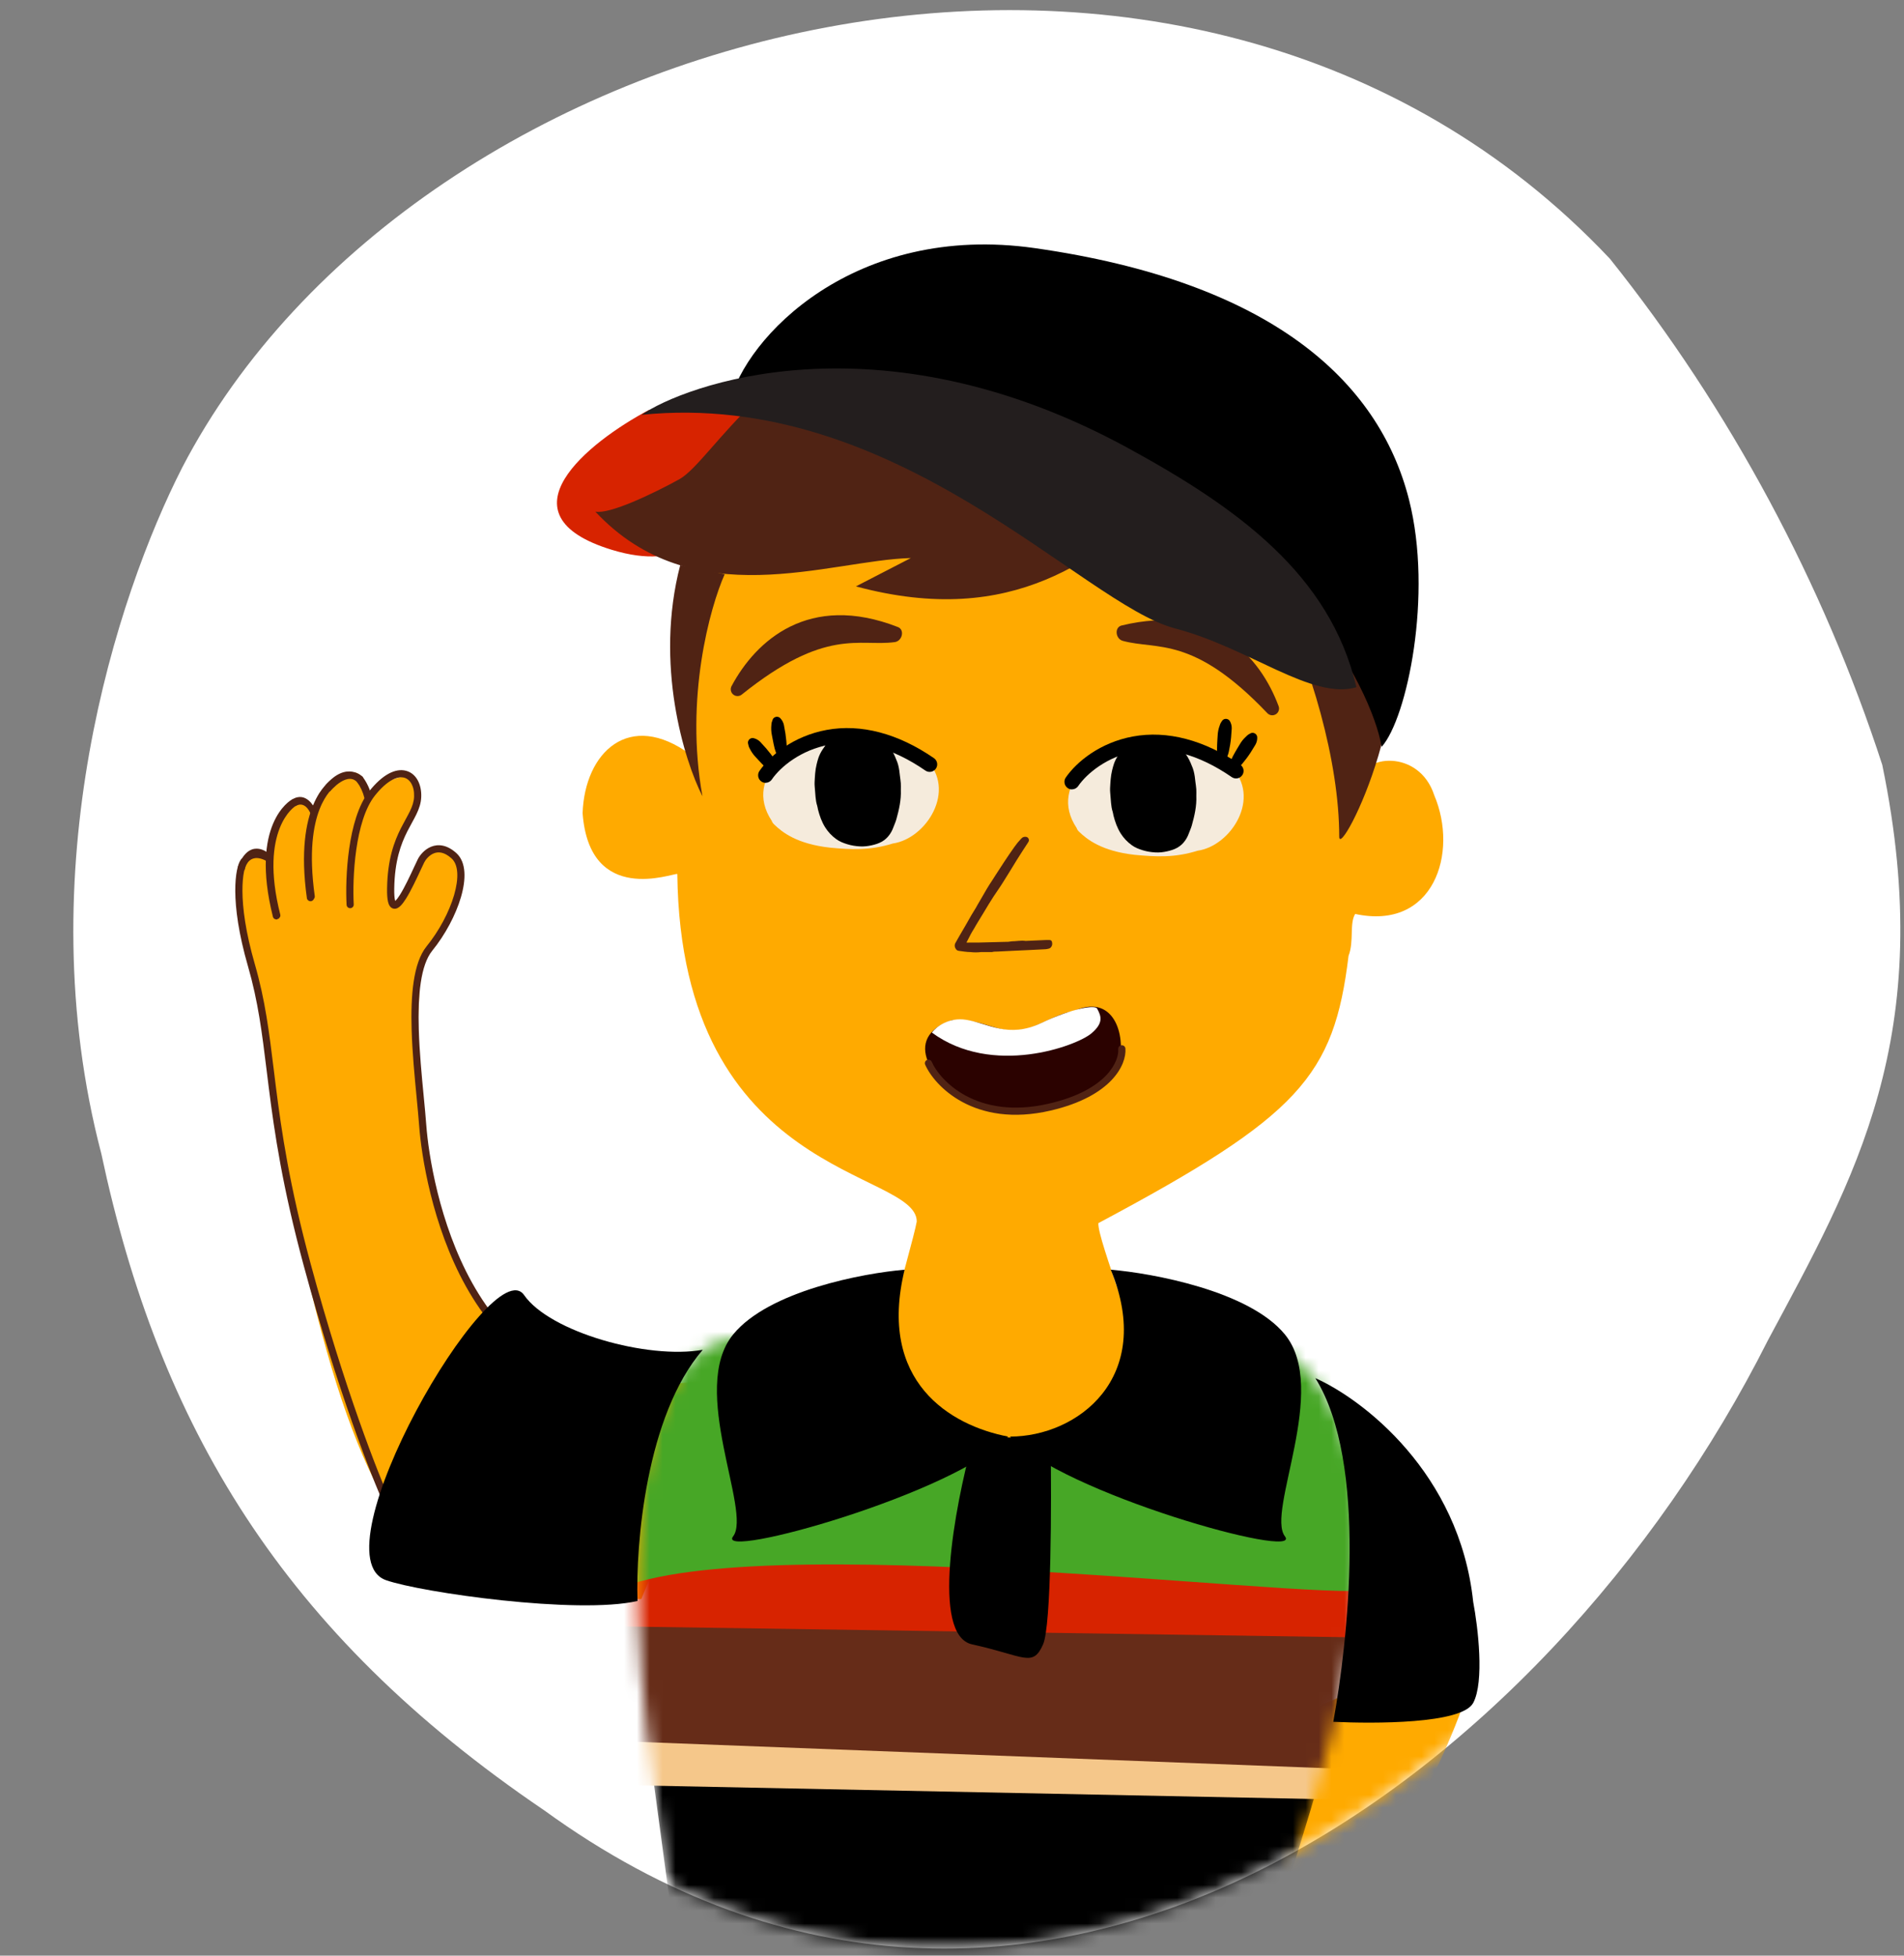
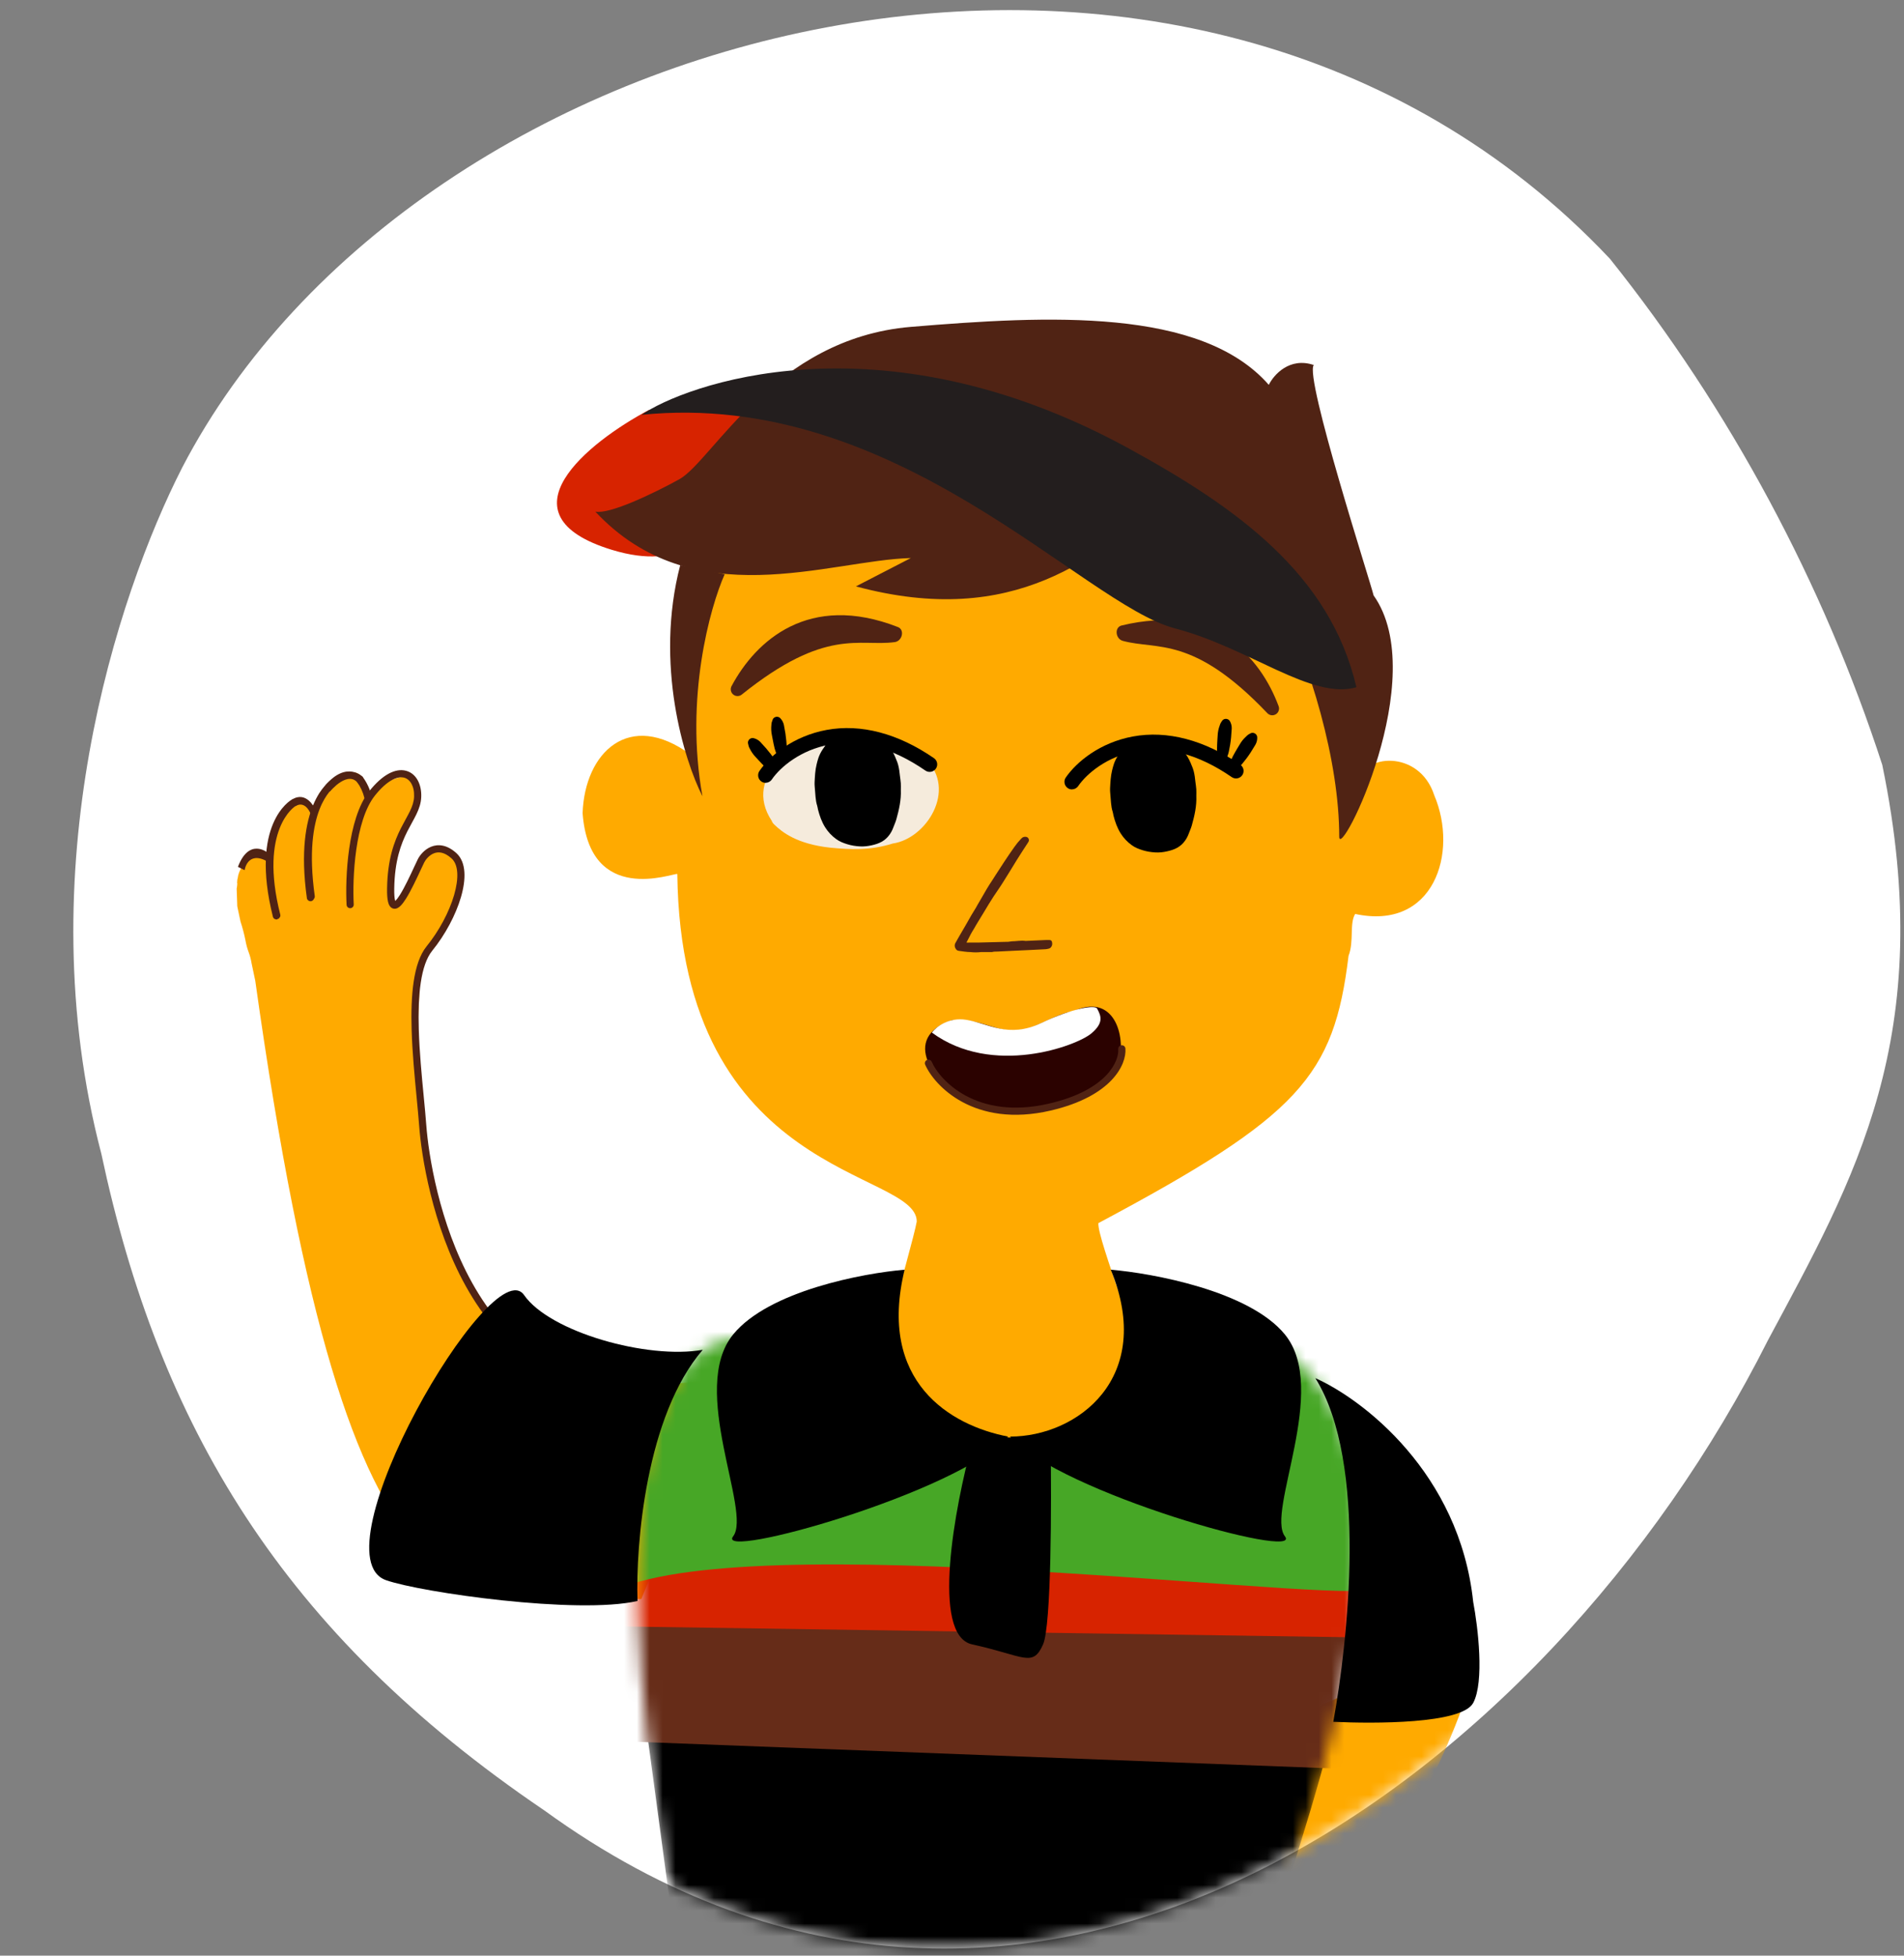
<svg xmlns="http://www.w3.org/2000/svg" width="148" height="152" viewBox="0 0 148 152" fill="none">
  <rect x="0" y="0" width="148" height="152" fill="#808080" stroke="none" />
  <path d="M125.145 20.117C134.461 31.764 141.74 45.364 146.311 59.449C150.663 80.529 144.122 91.654 137.407 104.2C120.322 138.147 80.19 168.203 42.306 140.707C21.895 126.88 12.366 110.768 7.873 89.656C2.116 67.683 9.051 46.354 14.17 36.325C32.389 1.318 92.537 -14.473 125.145 20.117Z" fill="white" />
  <mask id="mask0_699_2374" style="mask-type:alpha" maskUnits="userSpaceOnUse" x="5" y="0" width="143" height="152">
    <path d="M125.145 20.117C134.461 31.764 141.74 45.364 146.311 59.449C150.663 80.529 144.122 91.654 137.407 104.2C120.322 138.147 80.19 168.203 42.306 140.707C21.895 126.88 12.366 110.768 7.873 89.656C2.116 67.683 9.051 46.354 14.17 36.325C32.389 1.318 92.537 -14.473 125.145 20.117Z" fill="white" />
  </mask>
  <g mask="url(#mask0_699_2374)">
    <path d="M95.849 156.352C102.668 155.589 111.574 139.181 113.925 131.916C110.839 127.807 105.475 131.476 102.903 132.43C100.845 133.193 96.755 148.745 95.849 156.352Z" fill="#FFAA00" />
    <path d="M86.595 30.689C91.55 30.689 99.817 30.862 103.418 43.195C103.157 47.26 108.208 51.358 105.676 60.789C105.817 58.642 110.302 58.18 111.484 61.804C113.393 66.291 111.439 72.351 105.339 71.035C104.881 71.777 105.263 73.158 104.824 74.289C103.687 83.652 101.007 86.731 85.377 95.066C85.289 96.338 88.878 105.147 88.749 106.684C88.749 107.045 89.822 119.105 77.665 119.105C75.234 119.105 68.077 114.113 68.077 109.967C67 109.662 70.87 97.101 71.26 94.942C71.26 90.868 52.93 91.695 52.648 67.928C52.267 67.86 45.825 70.417 45.286 63.201C45.451 58.481 48.907 55.138 53.669 58.646C51.029 30.689 63.905 21.078 86.595 30.689Z" fill="#FFAA00" />
-     <path d="M93.703 58.543C92.907 58.483 92.975 58.322 90.07 58.206C89.913 58.19 90.186 58.166 88.41 58.13C85.83 57.712 81.309 60.81 83.7 64.374C83.7 64.434 83.716 64.463 83.744 64.459C83.764 64.459 83.708 64.483 83.869 64.635C84.476 65.225 85.621 66.156 88.209 66.441C89.865 66.594 91.296 66.678 93.092 66.12C95.704 65.747 98.099 61.966 95.66 59.554C95.399 59.402 95.523 59.101 93.703 58.543ZM83.246 61.36C83.246 61.36 83.246 61.36 83.246 61.356V61.364V61.36Z" fill="#F5EBDC" />
    <path d="M70.005 57.987C69.21 57.927 69.278 57.767 66.373 57.65C66.216 57.634 66.489 57.61 64.713 57.574C62.133 57.157 57.612 60.255 60.003 63.819C60.003 63.879 60.019 63.907 60.047 63.903C60.067 63.903 60.011 63.927 60.172 64.075C60.778 64.665 61.924 65.596 64.512 65.881C66.168 66.038 67.598 66.118 69.395 65.56C72.007 65.187 74.402 61.407 71.963 58.995C71.701 58.842 71.822 58.541 70.005 57.983V57.987ZM59.549 60.805C59.549 60.805 59.549 60.805 59.549 60.801V60.809V60.805ZM62.997 65.584C62.997 65.584 62.997 65.584 63.001 65.584H62.997Z" fill="#F5EBDC" />
    <path d="M92.991 61.86C92.991 61.687 93 61.513 92.989 61.341C92.977 61.155 92.945 60.97 92.922 60.784C92.905 60.64 92.891 60.495 92.87 60.351C92.826 60.055 92.758 59.766 92.629 59.493C92.596 59.424 92.573 59.351 92.543 59.281C92.408 58.975 92.243 58.687 92.034 58.425C92.007 58.392 91.981 58.36 91.959 58.325C91.72 57.945 91.364 57.712 90.969 57.52C90.673 57.376 90.364 57.264 90.041 57.214C89.816 57.18 89.582 57.187 89.353 57.203C89.076 57.222 88.807 57.3 88.542 57.387C88.22 57.492 87.943 57.676 87.666 57.864C87.353 58.077 87.143 58.379 86.936 58.684C86.794 58.891 86.677 59.113 86.594 59.349C86.531 59.525 86.487 59.708 86.442 59.889C86.333 60.336 86.314 60.795 86.288 61.251C86.276 61.471 86.307 61.693 86.322 61.914C86.333 62.08 86.346 62.246 86.362 62.411C86.383 62.647 86.419 62.879 86.493 63.105C86.523 63.197 86.529 63.296 86.553 63.39C86.677 63.876 86.843 64.347 87.111 64.774C87.338 65.134 87.628 65.44 87.977 65.692C88.234 65.879 88.518 65.988 88.82 66.082C89.143 66.183 89.47 66.233 89.804 66.252C90.118 66.271 90.427 66.235 90.734 66.164C91 66.103 91.257 66.029 91.498 65.895C91.746 65.756 91.949 65.574 92.112 65.344C92.229 65.179 92.324 65.005 92.394 64.813C92.474 64.592 92.578 64.38 92.641 64.152C92.851 63.402 93.025 62.646 92.991 61.86Z" fill="black" />
    <path d="M70.023 61.391C70.023 61.218 70.032 61.044 70.02 60.872C70.008 60.686 69.976 60.501 69.954 60.316C69.936 60.171 69.922 60.026 69.901 59.882C69.857 59.587 69.79 59.297 69.66 59.024C69.628 58.956 69.605 58.882 69.574 58.812C69.44 58.506 69.275 58.218 69.065 57.956C69.039 57.924 69.012 57.891 68.99 57.856C68.751 57.476 68.395 57.243 68.001 57.051C67.704 56.907 67.396 56.795 67.072 56.745C66.848 56.711 66.613 56.718 66.385 56.734C66.107 56.754 65.838 56.831 65.573 56.918C65.251 57.023 64.974 57.207 64.697 57.395C64.384 57.609 64.174 57.91 63.967 58.215C63.825 58.423 63.709 58.645 63.625 58.88C63.562 59.056 63.518 59.239 63.474 59.42C63.364 59.867 63.345 60.326 63.32 60.782C63.307 61.002 63.339 61.224 63.353 61.446C63.364 61.611 63.377 61.777 63.393 61.943C63.415 62.178 63.45 62.41 63.524 62.636C63.554 62.728 63.56 62.827 63.584 62.921C63.708 63.407 63.874 63.879 64.142 64.305C64.369 64.665 64.659 64.971 65.008 65.224C65.266 65.41 65.549 65.519 65.851 65.613C66.175 65.714 66.501 65.764 66.835 65.784C67.149 65.802 67.458 65.766 67.765 65.696C68.031 65.635 68.289 65.561 68.529 65.426C68.778 65.287 68.98 65.105 69.143 64.875C69.26 64.71 69.355 64.536 69.425 64.345C69.505 64.124 69.609 63.911 69.673 63.683C69.882 62.933 70.056 62.178 70.023 61.391Z" fill="black" />
    <path d="M59.513 60.845C59.396 60.845 59.283 60.813 59.183 60.741C58.918 60.556 58.849 60.195 59.03 59.926C59.882 58.69 61.703 57.201 64.255 56.732C66.919 56.242 69.805 57.001 72.598 58.927C72.863 59.111 72.931 59.473 72.746 59.742C72.562 60.006 72.196 60.075 71.931 59.89C69.359 58.116 66.847 57.442 64.464 57.879C62.257 58.285 60.674 59.593 59.991 60.588C59.878 60.753 59.693 60.841 59.508 60.841L59.513 60.845Z" fill="black" />
    <path d="M83.324 61.355C83.207 61.355 83.094 61.323 82.994 61.251C82.729 61.066 82.66 60.705 82.841 60.436C83.693 59.2 85.514 57.711 88.066 57.241C90.73 56.752 93.616 57.51 96.413 59.437C96.678 59.621 96.746 59.982 96.561 60.251C96.377 60.516 96.011 60.584 95.746 60.4C93.174 58.626 90.662 57.952 88.279 58.389C86.072 58.794 84.493 60.103 83.806 61.098C83.693 61.263 83.508 61.351 83.324 61.351V61.355Z" fill="black" />
    <path d="M97.199 57.003C97.076 57.057 96.964 57.134 96.871 57.234C96.67 57.414 96.499 57.624 96.367 57.856C96.242 58.053 96.131 58.254 96.008 58.459C95.882 58.668 95.772 58.886 95.685 59.114C95.657 59.18 95.633 59.245 95.619 59.315C95.612 59.363 95.617 59.411 95.636 59.452C95.69 59.558 95.773 59.647 95.873 59.707C95.935 59.748 96.009 59.761 96.082 59.754C96.154 59.742 96.225 59.71 96.272 59.656C96.373 59.569 96.469 59.477 96.553 59.374C96.797 59.082 97.026 58.778 97.23 58.459C97.352 58.268 97.473 58.072 97.586 57.878C97.687 57.701 97.736 57.5 97.725 57.295C97.722 57.237 97.703 57.184 97.678 57.137C97.648 57.091 97.611 57.047 97.561 57.015C97.515 56.986 97.459 56.964 97.403 56.959C97.348 56.953 97.291 56.961 97.238 56.979L97.195 57.004L97.199 57.003Z" fill="black" />
    <path d="M94.996 56.028C94.912 56.133 94.848 56.252 94.811 56.384C94.716 56.636 94.661 56.901 94.65 57.168C94.63 57.4 94.624 57.63 94.609 57.868C94.594 58.111 94.596 58.355 94.624 58.598C94.63 58.669 94.638 58.738 94.658 58.807C94.674 58.853 94.701 58.893 94.737 58.92C94.833 58.989 94.948 59.031 95.065 59.038C95.138 59.047 95.21 59.024 95.272 58.983C95.33 58.94 95.378 58.88 95.395 58.809C95.445 58.686 95.487 58.56 95.515 58.431C95.597 58.059 95.66 57.684 95.694 57.307C95.714 57.081 95.732 56.851 95.743 56.627C95.751 56.423 95.702 56.223 95.598 56.045C95.569 55.996 95.527 55.958 95.483 55.927C95.436 55.9 95.382 55.878 95.323 55.873C95.269 55.868 95.209 55.874 95.157 55.895C95.105 55.916 95.058 55.948 95.02 55.989L94.993 56.031L94.996 56.028Z" fill="black" />
    <path d="M58.15 57.801C58.17 57.933 58.21 58.066 58.278 58.182C58.395 58.423 58.552 58.648 58.736 58.84C58.893 59.017 59.054 59.177 59.215 59.354C59.38 59.535 59.56 59.699 59.753 59.847C59.806 59.896 59.866 59.932 59.926 59.964C59.97 59.984 60.019 59.992 60.063 59.984C60.179 59.96 60.288 59.908 60.376 59.827C60.432 59.779 60.469 59.711 60.477 59.639C60.489 59.567 60.477 59.49 60.437 59.43C60.384 59.31 60.32 59.193 60.248 59.081C60.039 58.764 59.806 58.463 59.56 58.174C59.408 58.005 59.259 57.833 59.102 57.668C58.958 57.52 58.777 57.419 58.58 57.371C58.523 57.359 58.467 57.359 58.415 57.371C58.363 57.383 58.31 57.411 58.266 57.448C58.222 57.484 58.19 57.532 58.166 57.584C58.142 57.636 58.134 57.692 58.138 57.749L58.15 57.797V57.801Z" fill="black" />
    <path d="M60.054 55.951C60.001 56.074 59.965 56.208 59.961 56.343C59.932 56.609 59.946 56.882 60.001 57.143C60.041 57.376 60.092 57.597 60.135 57.832C60.179 58.072 60.245 58.307 60.33 58.535C60.349 58.604 60.381 58.666 60.415 58.725C60.442 58.766 60.479 58.798 60.52 58.815C60.632 58.856 60.752 58.869 60.869 58.847C60.943 58.836 61.01 58.797 61.055 58.74C61.103 58.685 61.133 58.614 61.131 58.542C61.151 58.412 61.158 58.279 61.156 58.146C61.146 57.766 61.108 57.388 61.053 57.013C61.013 56.789 60.978 56.564 60.932 56.342C60.888 56.14 60.788 55.959 60.646 55.814C60.605 55.774 60.557 55.744 60.506 55.727C60.456 55.71 60.396 55.706 60.34 55.713C60.283 55.72 60.23 55.744 60.182 55.776C60.134 55.807 60.097 55.851 60.071 55.901L60.056 55.948L60.054 55.951Z" fill="black" />
    <path d="M75.141 73.258C75.205 73.266 75.269 73.266 75.334 73.258H76.073L78.079 73.206C78.271 73.214 78.464 73.198 78.649 73.162C79.007 73.162 79.356 73.078 79.71 73.13H79.754L81.273 73.062H81.571C81.724 73.062 81.78 73.158 81.788 73.315C81.8 73.427 81.764 73.539 81.691 73.624C81.647 73.68 81.587 73.716 81.519 73.732C81.438 73.752 81.354 73.768 81.269 73.776L79.915 73.844L78.947 73.888L77.54 73.957C77.391 73.957 77.247 73.957 77.106 73.997H76.258C75.985 74.029 75.707 74.029 75.43 73.997C75.125 73.997 74.795 73.933 74.514 73.9C74.466 73.892 74.417 73.872 74.377 73.844C74.337 73.812 74.305 73.776 74.285 73.732C74.237 73.664 74.212 73.579 74.212 73.495C74.212 73.411 74.237 73.331 74.285 73.258L74.538 72.809C74.703 72.528 74.868 72.251 75.028 71.97C75.189 71.689 75.346 71.404 75.51 71.123C75.675 70.843 75.748 70.734 75.868 70.537L75.969 70.353C76.218 69.919 76.471 69.502 76.708 69.081C76.849 68.832 77.013 68.603 77.166 68.362L77.355 68.065L78.062 66.978C78.324 66.584 78.585 66.195 78.858 65.814C79.015 65.589 79.192 65.376 79.381 65.18C79.429 65.124 79.489 65.079 79.561 65.055C79.634 65.031 79.71 65.031 79.782 65.047C79.823 65.055 79.859 65.075 79.887 65.1C79.919 65.124 79.939 65.156 79.955 65.192C79.971 65.228 79.979 65.268 79.979 65.308C79.979 65.348 79.967 65.384 79.947 65.421C79.903 65.505 79.847 65.581 79.794 65.661C79.533 66.067 79.264 66.472 79.007 66.889C78.677 67.415 78.372 67.945 78.026 68.479C77.777 68.892 77.492 69.277 77.231 69.679C76.969 70.08 76.74 70.465 76.499 70.867L76.001 71.685C75.953 71.757 75.908 71.83 75.868 71.906C75.772 72.082 75.663 72.263 75.555 72.436C75.446 72.608 75.281 72.978 75.129 73.246L75.141 73.258Z" fill="#502314" />
    <path d="M69.545 49.907C66.789 50.276 64.196 48.734 57.659 53.984C57.564 54.061 57.445 54.102 57.322 54.1C57.2 54.099 57.082 54.055 56.989 53.975C56.895 53.897 56.832 53.788 56.811 53.667C56.789 53.547 56.81 53.423 56.87 53.316C58.755 49.795 62.871 46.035 69.792 48.734C70.345 48.946 70.136 49.83 69.545 49.907Z" fill="#502314" />
    <path d="M87.276 49.81C89.959 50.542 92.734 49.358 98.513 55.43C98.597 55.519 98.71 55.575 98.832 55.59C98.953 55.604 99.076 55.576 99.179 55.511C99.282 55.445 99.359 55.345 99.396 55.229C99.434 55.112 99.429 54.986 99.384 54.873C97.985 51.133 94.407 46.859 87.188 48.614C86.612 48.751 86.701 49.654 87.276 49.81Z" fill="#502314" />
    <path d="M47.57 42.737C38.638 40.014 45.748 34.361 50.419 31.875C60.223 29.796 71.797 36.176 76.358 39.626C54.955 31.127 58.734 46.14 47.57 42.737Z" fill="#D72300" />
    <path d="M90.801 38.688C95.324 35.004 104.099 53.337 104.099 65.027C104.099 66.995 111.288 52.651 106.771 46.276C106.559 45.342 101.37 29.267 102.121 28.37C100.239 27.732 99.006 29.132 98.625 29.912C93.357 23.897 81.477 24.518 70.801 25.406C60.125 26.294 55.384 35.827 52.797 37.253C50.726 38.394 47.361 39.991 46.275 39.764C53.895 47.923 64.455 43.535 70.8 43.373L66.531 45.576C78.937 48.909 85.271 43.192 90.801 38.688Z" fill="#502314" />
-     <path d="M82.573 34.194C65.862 28.455 60.574 29.722 56.725 31.291C57.903 26.27 66.388 17.281 80.452 19.287C98.737 21.896 107.164 29.565 109.521 38.823C111.407 46.229 109.363 55.848 107.399 58.045C106.613 53.442 99.935 40.157 82.573 34.194Z" fill="black" />
    <path d="M91.337 48.843C97.115 50.354 101.955 54.425 105.435 53.416C103.392 44.629 96.118 39.428 87.679 34.822C68.181 24.18 53.023 30.027 49.87 32.241C69.691 30.228 84.115 46.954 91.337 48.843Z" fill="#231E1E" />
    <path d="M86.959 82.702C85.955 85.559 79.621 87.194 76.103 85.92C75.874 85.859 75.648 85.739 75.339 85.579C72.565 84.315 69.957 80.64 73.986 79.299C76.449 79.12 77.617 80.414 79.442 80.026C80.515 79.93 82.18 78.735 83.391 78.615C86.537 77.112 87.575 80.409 86.959 82.702C86.955 82.699 86.951 82.697 86.947 82.694C86.946 82.695 86.945 82.697 86.944 82.698L86.959 82.702ZM85.973 84.104C85.973 84.105 85.974 84.106 85.975 84.107C85.976 84.106 85.977 84.105 85.978 84.104C85.977 84.103 85.975 84.101 85.974 84.1C85.973 84.101 85.973 84.103 85.973 84.104Z" fill="#2B0200" />
    <path d="M84.847 80.309C85.769 79.518 85.621 79.004 85.278 78.389C85.139 78.106 83.478 78.311 80.929 79.516C78.379 80.721 76.835 79.545 75.114 79.263C73.737 79.036 72.754 79.829 72.435 80.254C77.139 83.714 83.694 81.298 84.847 80.309Z" fill="white" />
    <path fill-rule="evenodd" clip-rule="evenodd" d="M87.18 81.24C87.334 81.229 87.468 81.343 87.48 81.496C87.577 82.747 86.412 85.211 81.678 86.314C75.701 87.707 72.603 84.349 71.914 82.746C71.853 82.605 71.919 82.442 72.06 82.381C72.201 82.32 72.365 82.386 72.426 82.527C73.018 83.906 75.861 87.098 81.551 85.773C86.15 84.701 86.991 82.4 86.924 81.539C86.912 81.386 87.027 81.252 87.18 81.24Z" fill="#502314" />
    <path d="M56.932 106.992C37.385 110.398 35.585 98.738 33.441 91.074C31.882 85.506 32.627 77.542 32.593 77.179C32.557 76.968 32.55 76.753 32.571 76.54C32.496 76.358 32.454 76.165 32.445 75.969C32.28 75.465 32.482 74.83 34.14 72.559C34.331 72.34 34.93 71.21 35.276 70.577C35.923 69.402 35.942 67.135 35.585 66.638C35.132 65.954 34.794 66.038 33.441 66.141C32.309 66.441 32.574 68.074 31.333 69.848C30.47 71.092 30.316 68.59 30.81 66.697C31.187 63.697 33.493 61.792 32.027 60.449C31.801 60.331 31.539 60.302 31.293 60.368C30.554 60.531 29.849 60.819 29.208 61.22L28.617 61.94L28.582 61.086C28.506 61.048 28.153 59.924 27.341 60.037C27.311 60.044 27.279 60.048 27.248 60.047C27.217 60.039 27.188 60.024 27.162 60.005C26.843 60.025 26.535 60.131 26.273 60.312C26.075 60.441 25.887 60.582 25.709 60.737C25.437 60.958 25.19 61.209 24.973 61.484L24.827 61.638C24.754 61.785 24.679 62.822 24.584 62.964C24.584 62.971 24.582 62.979 24.579 62.986C24.575 62.993 24.57 62.999 24.564 63.004C24.56 63.017 24.554 63.029 24.546 63.039L24.506 63.019L24.46 62.997C24.326 62.974 23.997 62.421 23.868 62.389C23.74 62.357 23.721 62.153 23.593 62.12C23.351 62.114 23.315 61.983 23.166 62.054C21.896 62.266 21.166 64.444 21.166 64.444L21.177 64.499C21.187 64.555 21.139 64.575 21.119 64.615C21.014 64.902 20.936 65.198 20.887 65.5C20.854 65.565 20.87 65.674 20.822 65.744C20.887 66.017 20.923 66.297 20.93 66.577C20.532 66.449 20.115 66.389 19.697 66.4C19.697 66.4 19.345 66.715 19.33 66.657C19.113 66.854 18.941 67.094 18.822 67.362C18.631 67.634 18.51 67.951 18.472 68.281C18.417 68.392 18.465 68.523 18.42 68.589C18.47 68.576 18.428 68.939 18.396 69.067L18.432 70.072C18.445 70.185 18.43 70.367 18.451 70.477L18.694 71.622C18.849 72.097 18.977 72.58 19.076 73.069C19.132 73.396 19.219 73.717 19.336 74.028C19.436 74.296 19.508 74.575 19.553 74.858L19.842 76.227C27.341 129.714 36.181 124.284 49.849 124.284L56.932 106.992Z" fill="#FFAA00" />
    <path d="M24.292 69.997C24.258 70.02 24.221 70.035 24.181 70.043C24.142 70.049 24.102 70.047 24.065 70.036C24.028 70.027 23.993 70.01 23.964 69.986C23.933 69.963 23.907 69.934 23.886 69.903C23.865 69.869 23.854 69.831 23.852 69.792C22.845 62.548 25.581 60.755 25.707 60.654C25.775 60.616 25.855 60.604 25.931 60.621C25.969 60.621 26.007 60.63 26.041 60.647C26.075 60.664 26.105 60.688 26.128 60.718C26.171 60.784 26.201 60.786 26.184 60.859C26.145 60.965 26.078 61.058 25.988 61.127C25.903 61.298 23.519 62.839 24.467 69.644C24.475 69.719 24.454 69.794 24.407 69.853C24.385 69.912 24.345 69.963 24.292 69.997Z" fill="#502314" />
    <path d="M21.544 71.458C21.471 71.47 21.396 71.455 21.333 71.416C21.301 71.396 21.273 71.369 21.252 71.338C21.23 71.307 21.216 71.272 21.209 71.235C19.418 64.061 22.544 62.217 22.695 62.141C22.73 62.124 22.767 62.113 22.806 62.108C22.883 62.099 22.96 62.122 23.02 62.17C23.049 62.194 23.073 62.223 23.091 62.255C23.108 62.288 23.12 62.324 23.127 62.361C23.133 62.4 23.131 62.439 23.119 62.477C23.108 62.513 23.091 62.547 23.069 62.578C23.045 62.606 23.016 62.63 22.984 62.648C22.948 62.631 20.102 64.445 21.788 71.095C21.796 71.132 21.796 71.171 21.788 71.208C21.78 71.245 21.762 71.279 21.738 71.309C21.72 71.342 21.695 71.37 21.665 71.392C21.634 71.414 21.599 71.428 21.562 71.435L21.544 71.458Z" fill="#502314" />
    <path d="M28.668 62.254C28.632 62.261 28.594 62.261 28.558 62.254C28.522 62.247 28.487 62.232 28.456 62.212C28.424 62.193 28.396 62.167 28.375 62.137C28.353 62.107 28.337 62.072 28.33 62.036C28.22 61.585 28.026 61.158 27.759 60.779C27.735 60.749 27.715 60.716 27.7 60.681C27.689 60.642 27.686 60.602 27.69 60.562C27.699 60.525 27.716 60.491 27.74 60.461C27.749 60.426 27.765 60.394 27.788 60.366C27.818 60.342 27.851 60.322 27.886 60.307C27.923 60.297 27.961 60.292 27.999 60.294C28.036 60.303 28.071 60.321 28.1 60.344C28.136 60.356 28.17 60.373 28.201 60.395C28.53 60.843 28.764 61.353 28.892 61.893C28.903 61.929 28.906 61.967 28.899 62.004C28.89 62.041 28.873 62.075 28.849 62.105C28.841 62.14 28.825 62.173 28.802 62.201C28.77 62.224 28.734 62.24 28.696 62.249L28.668 62.254Z" fill="#502314" />
    <path d="M27.904 60.983C27.126 59.724 25.641 61.521 25.641 61.521L25.284 61.048C26.96 59.069 28.21 60.393 28.21 60.393L27.904 60.983Z" fill="#502314" />
    <path d="M22.7 62.143C23.817 61.44 24.459 62.82 24.459 62.82L24.194 63.355C23.696 62.115 22.996 62.648 22.996 62.648L22.7 62.143Z" fill="#502314" />
    <path d="M18.494 67.375C19.363 65.083 20.791 66.263 20.791 66.263L20.742 66.93C19.22 66.119 19.015 67.632 19.015 67.632L18.494 67.375Z" fill="#502314" />
    <path fill-rule="evenodd" clip-rule="evenodd" d="M31.55 59.904C30.741 59.697 29.737 60.194 28.705 61.49C27.843 62.574 27.382 64.291 27.144 65.952C26.904 67.625 26.884 69.294 26.94 70.325C26.948 70.478 27.079 70.596 27.233 70.587C27.386 70.579 27.504 70.448 27.496 70.295C27.442 69.295 27.461 67.663 27.695 66.031C27.93 64.387 28.377 62.797 29.141 61.836C30.143 60.578 30.942 60.322 31.412 60.442C31.867 60.559 32.218 61.092 32.187 61.915C32.173 62.304 32.054 62.653 31.868 63.04C31.774 63.235 31.665 63.435 31.545 63.654L31.526 63.689C31.412 63.896 31.29 64.12 31.167 64.363C30.643 65.402 30.121 66.786 30.088 69.061C30.081 69.502 30.104 69.837 30.159 70.076C30.186 70.195 30.224 70.307 30.282 70.398C30.341 70.492 30.431 70.582 30.563 70.617C30.693 70.652 30.813 70.62 30.903 70.576C30.991 70.532 31.071 70.466 31.14 70.398C31.279 70.261 31.419 70.067 31.554 69.852C31.948 69.229 32.387 68.284 32.698 67.617C32.81 67.374 32.906 67.168 32.977 67.028C33.087 66.807 33.356 66.473 33.718 66.326C33.893 66.255 34.091 66.226 34.312 66.273C34.535 66.32 34.8 66.448 35.099 66.717C35.355 66.947 35.507 67.313 35.541 67.812C35.575 68.31 35.488 68.912 35.297 69.569C34.915 70.881 34.13 72.355 33.167 73.541C32.628 74.205 32.322 75.181 32.155 76.294C31.988 77.413 31.957 78.706 31.996 80.036C32.049 81.804 32.228 83.668 32.384 85.289C32.462 86.098 32.533 86.846 32.581 87.492C32.746 89.739 33.572 95.238 36.215 99.979C37.538 102.352 39.324 104.549 41.723 106.047C44.127 107.549 47.13 108.339 50.862 107.923C51.015 107.906 51.125 107.769 51.108 107.616C51.091 107.463 50.953 107.354 50.801 107.371C47.187 107.773 44.311 107.008 42.018 105.576C39.721 104.141 37.994 102.027 36.701 99.709C34.113 95.066 33.299 89.658 33.136 87.451C33.087 86.782 33.014 86.021 32.935 85.205C32.78 83.595 32.605 81.771 32.553 80.019C32.514 78.705 32.545 77.448 32.706 76.376C32.867 75.296 33.155 74.439 33.6 73.891C34.605 72.653 35.427 71.114 35.832 69.724C36.034 69.03 36.136 68.359 36.096 67.774C36.057 67.19 35.872 66.664 35.472 66.304C35.116 65.984 34.766 65.8 34.427 65.729C34.087 65.657 33.776 65.702 33.508 65.811C32.985 66.024 32.63 66.477 32.478 66.779C32.396 66.944 32.291 67.17 32.171 67.428C31.863 68.091 31.456 68.965 31.083 69.556C30.955 69.759 30.841 69.911 30.748 70.003C30.738 70.012 30.73 70.021 30.722 70.028C30.715 70.008 30.708 69.983 30.702 69.953C30.662 69.779 30.638 69.496 30.645 69.069C30.677 66.89 31.172 65.588 31.664 64.613C31.783 64.379 31.901 64.163 32.016 63.954L32.034 63.921C32.153 63.703 32.269 63.491 32.37 63.281C32.573 62.859 32.725 62.431 32.743 61.936C32.779 60.991 32.374 60.115 31.55 59.904Z" fill="#502314" />
-     <path fill-rule="evenodd" clip-rule="evenodd" d="M19.122 66.747C19 66.654 18.825 66.678 18.732 66.8C18.605 66.967 18.496 67.261 18.418 67.652C18.338 68.053 18.284 68.589 18.288 69.264C18.296 70.616 18.536 72.541 19.276 75.103C20.067 77.84 20.367 80.28 20.724 83.177C20.777 83.615 20.832 84.064 20.891 84.525C21.334 88.038 21.96 92.276 23.604 98.352C26.231 108.058 28.903 114.863 29.917 117.064C29.981 117.203 30.146 117.264 30.286 117.2C30.426 117.136 30.487 116.971 30.423 116.832C29.425 114.665 26.762 107.89 24.142 98.207C22.506 92.164 21.885 87.953 21.443 84.456C21.385 83.997 21.33 83.55 21.277 83.113C20.921 80.217 20.615 77.731 19.811 74.948C19.082 72.426 18.852 70.552 18.845 69.261C18.841 68.615 18.893 68.118 18.964 67.76C19.038 67.391 19.127 67.2 19.175 67.137C19.268 67.015 19.244 66.84 19.122 66.747Z" fill="#502314" />
    <mask id="mask1_699_2374" style="mask-type:alpha" maskUnits="userSpaceOnUse" x="49" y="101" width="57" height="57">
      <path d="M50.289 134.631C47.291 108.566 54.135 103.42 57.932 104.105C69.806 98.939 91.293 102.882 100.551 105.499C112.015 115.552 101.066 141.896 99.229 149.528C97.391 157.159 98.053 159.581 87.177 157.012C78.477 154.958 60.969 156.156 53.302 157.012L50.289 134.631Z" fill="black" />
    </mask>
    <g mask="url(#mask1_699_2374)">
      <path d="M50.289 134.632C47.291 108.567 54.135 103.421 57.932 104.105C78.874 128.248 91.293 102.882 100.551 105.5C112.015 115.553 101.066 141.897 99.229 149.528C97.391 157.16 98.053 159.581 87.177 157.013C78.477 154.958 60.969 156.157 53.302 157.013L50.289 134.632Z" fill="black" />
-       <path d="M107.238 134.505L48.305 134.044V138.74L106.577 139.914L107.238 134.505Z" fill="#F5C78A" />
      <path d="M107.165 121.345L48.232 120.538V128.757L106.503 130.811L107.165 121.345Z" fill="#D72300" />
      <path d="M107.312 127.289L48.379 126.413V135.336L106.65 137.567L107.312 127.289Z" fill="#662C18" />
      <path d="M107.091 123.326C106.915 121.859 105.94 108.874 107.091 105.499C100.591 98.812 88.201 112.94 76.376 113.497C51.318 88.841 51.139 108.346 46.321 111.365L48.452 123.326C61.018 118.63 107.312 125.161 107.091 123.326Z" fill="#47A726" />
    </g>
    <path d="M56.987 103.72C59.758 100.324 67.123 98.952 70.316 98.686C68.195 107.394 73.865 110.795 78.36 111.656C74.454 116.024 55.513 121.315 56.987 119.408C58.461 117.501 53.523 107.965 56.987 103.72Z" fill="black" />
    <path d="M99.879 103.72C97.108 100.324 89.537 98.952 86.343 98.686C89.8 107.08 83.751 111.656 78.507 111.656C82.413 116.024 101.353 121.315 99.879 119.408C98.405 117.501 103.343 107.965 99.879 103.72Z" fill="black" />
    <path d="M75.567 127.807C72.334 127.102 74.22 117.093 75.567 112.176C77.272 111.355 80.344 111.834 81.666 112.176C81.74 116.775 81.725 126.339 81.079 127.807C80.27 129.641 79.609 128.687 75.567 127.807Z" fill="black" />
    <path d="M40.737 100.656C42.736 103.533 50.339 105.671 54.625 104.912C50.216 110.02 49.408 120.053 49.555 124.432C44.901 125.508 32.727 123.771 30.009 122.817C24.448 120.866 38.239 97.061 40.737 100.656Z" fill="black" />
    <path d="M114.513 124.505C113.455 114.466 105.891 108.728 102.242 107.113C106.357 113.688 104.765 127.611 103.638 133.824C106.773 133.971 113.631 134 114.513 132.356C115.395 130.713 114.881 126.437 114.513 124.505Z" fill="black" />
    <path d="M54.603 61.889C53.22 54.295 55.179 47.218 56.331 44.629L52.874 43.923C50.863 51.643 53.189 59.117 54.603 61.889Z" fill="#502314" />
  </g>
</svg>